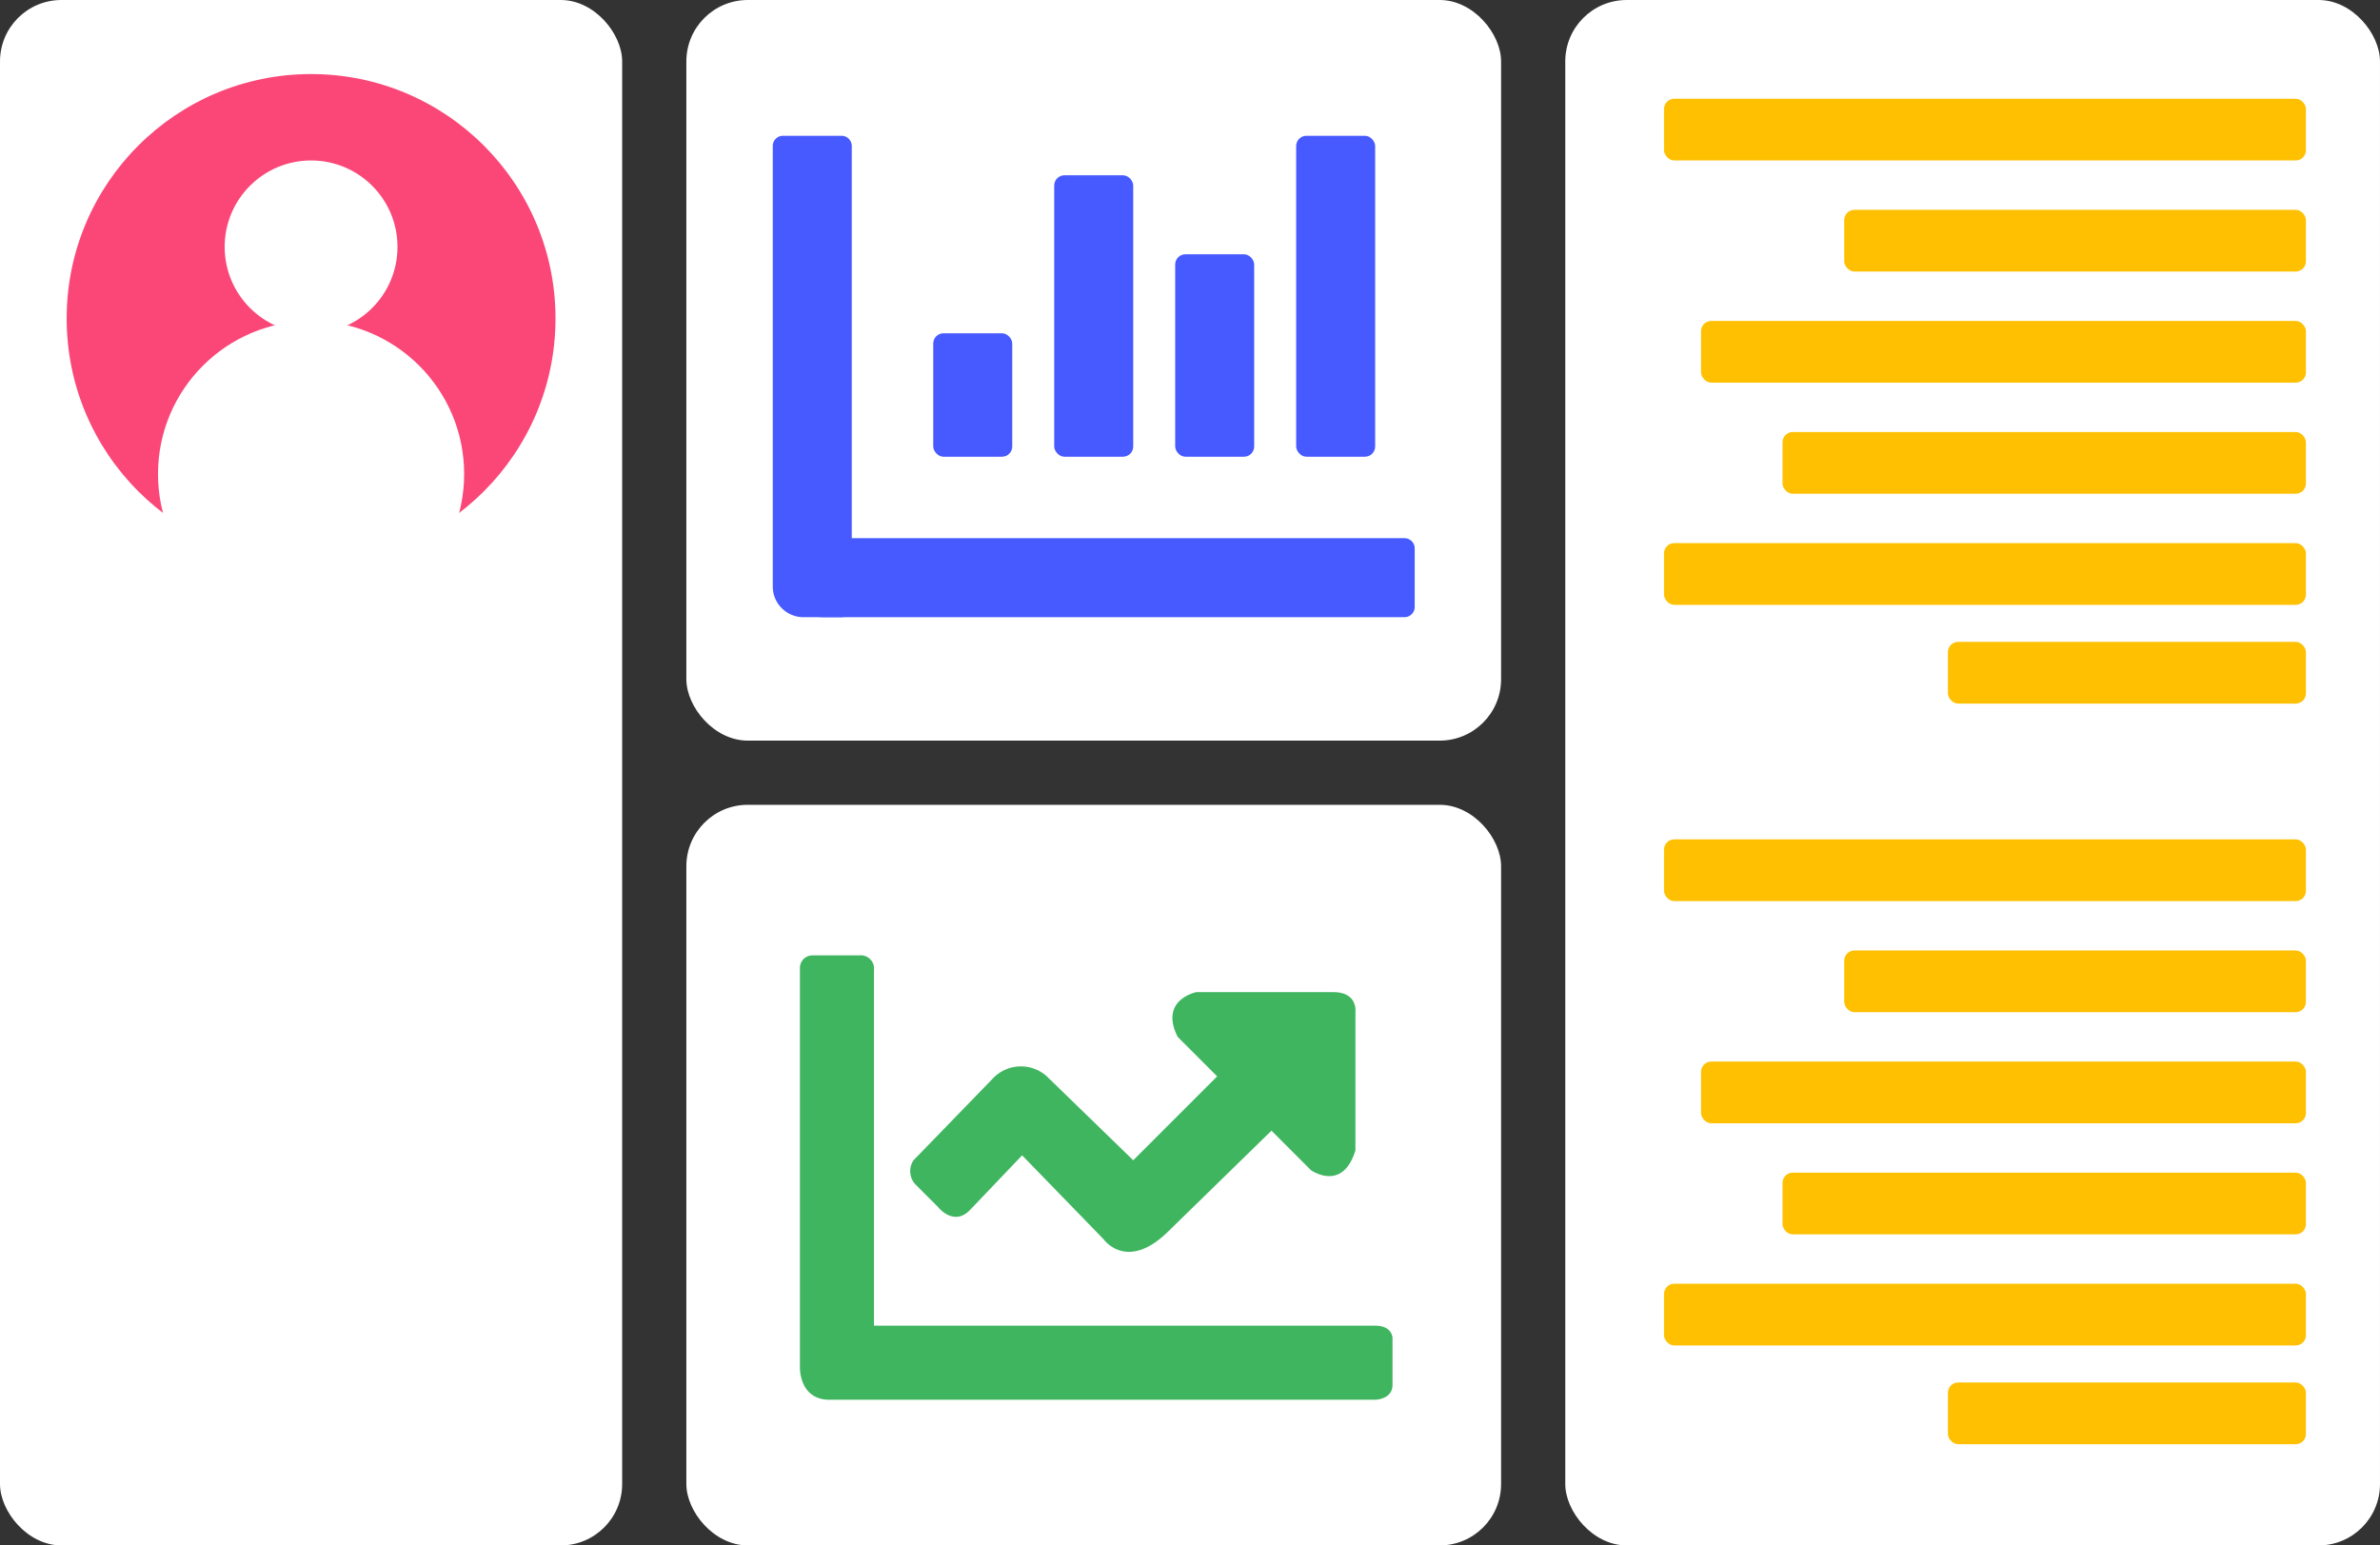
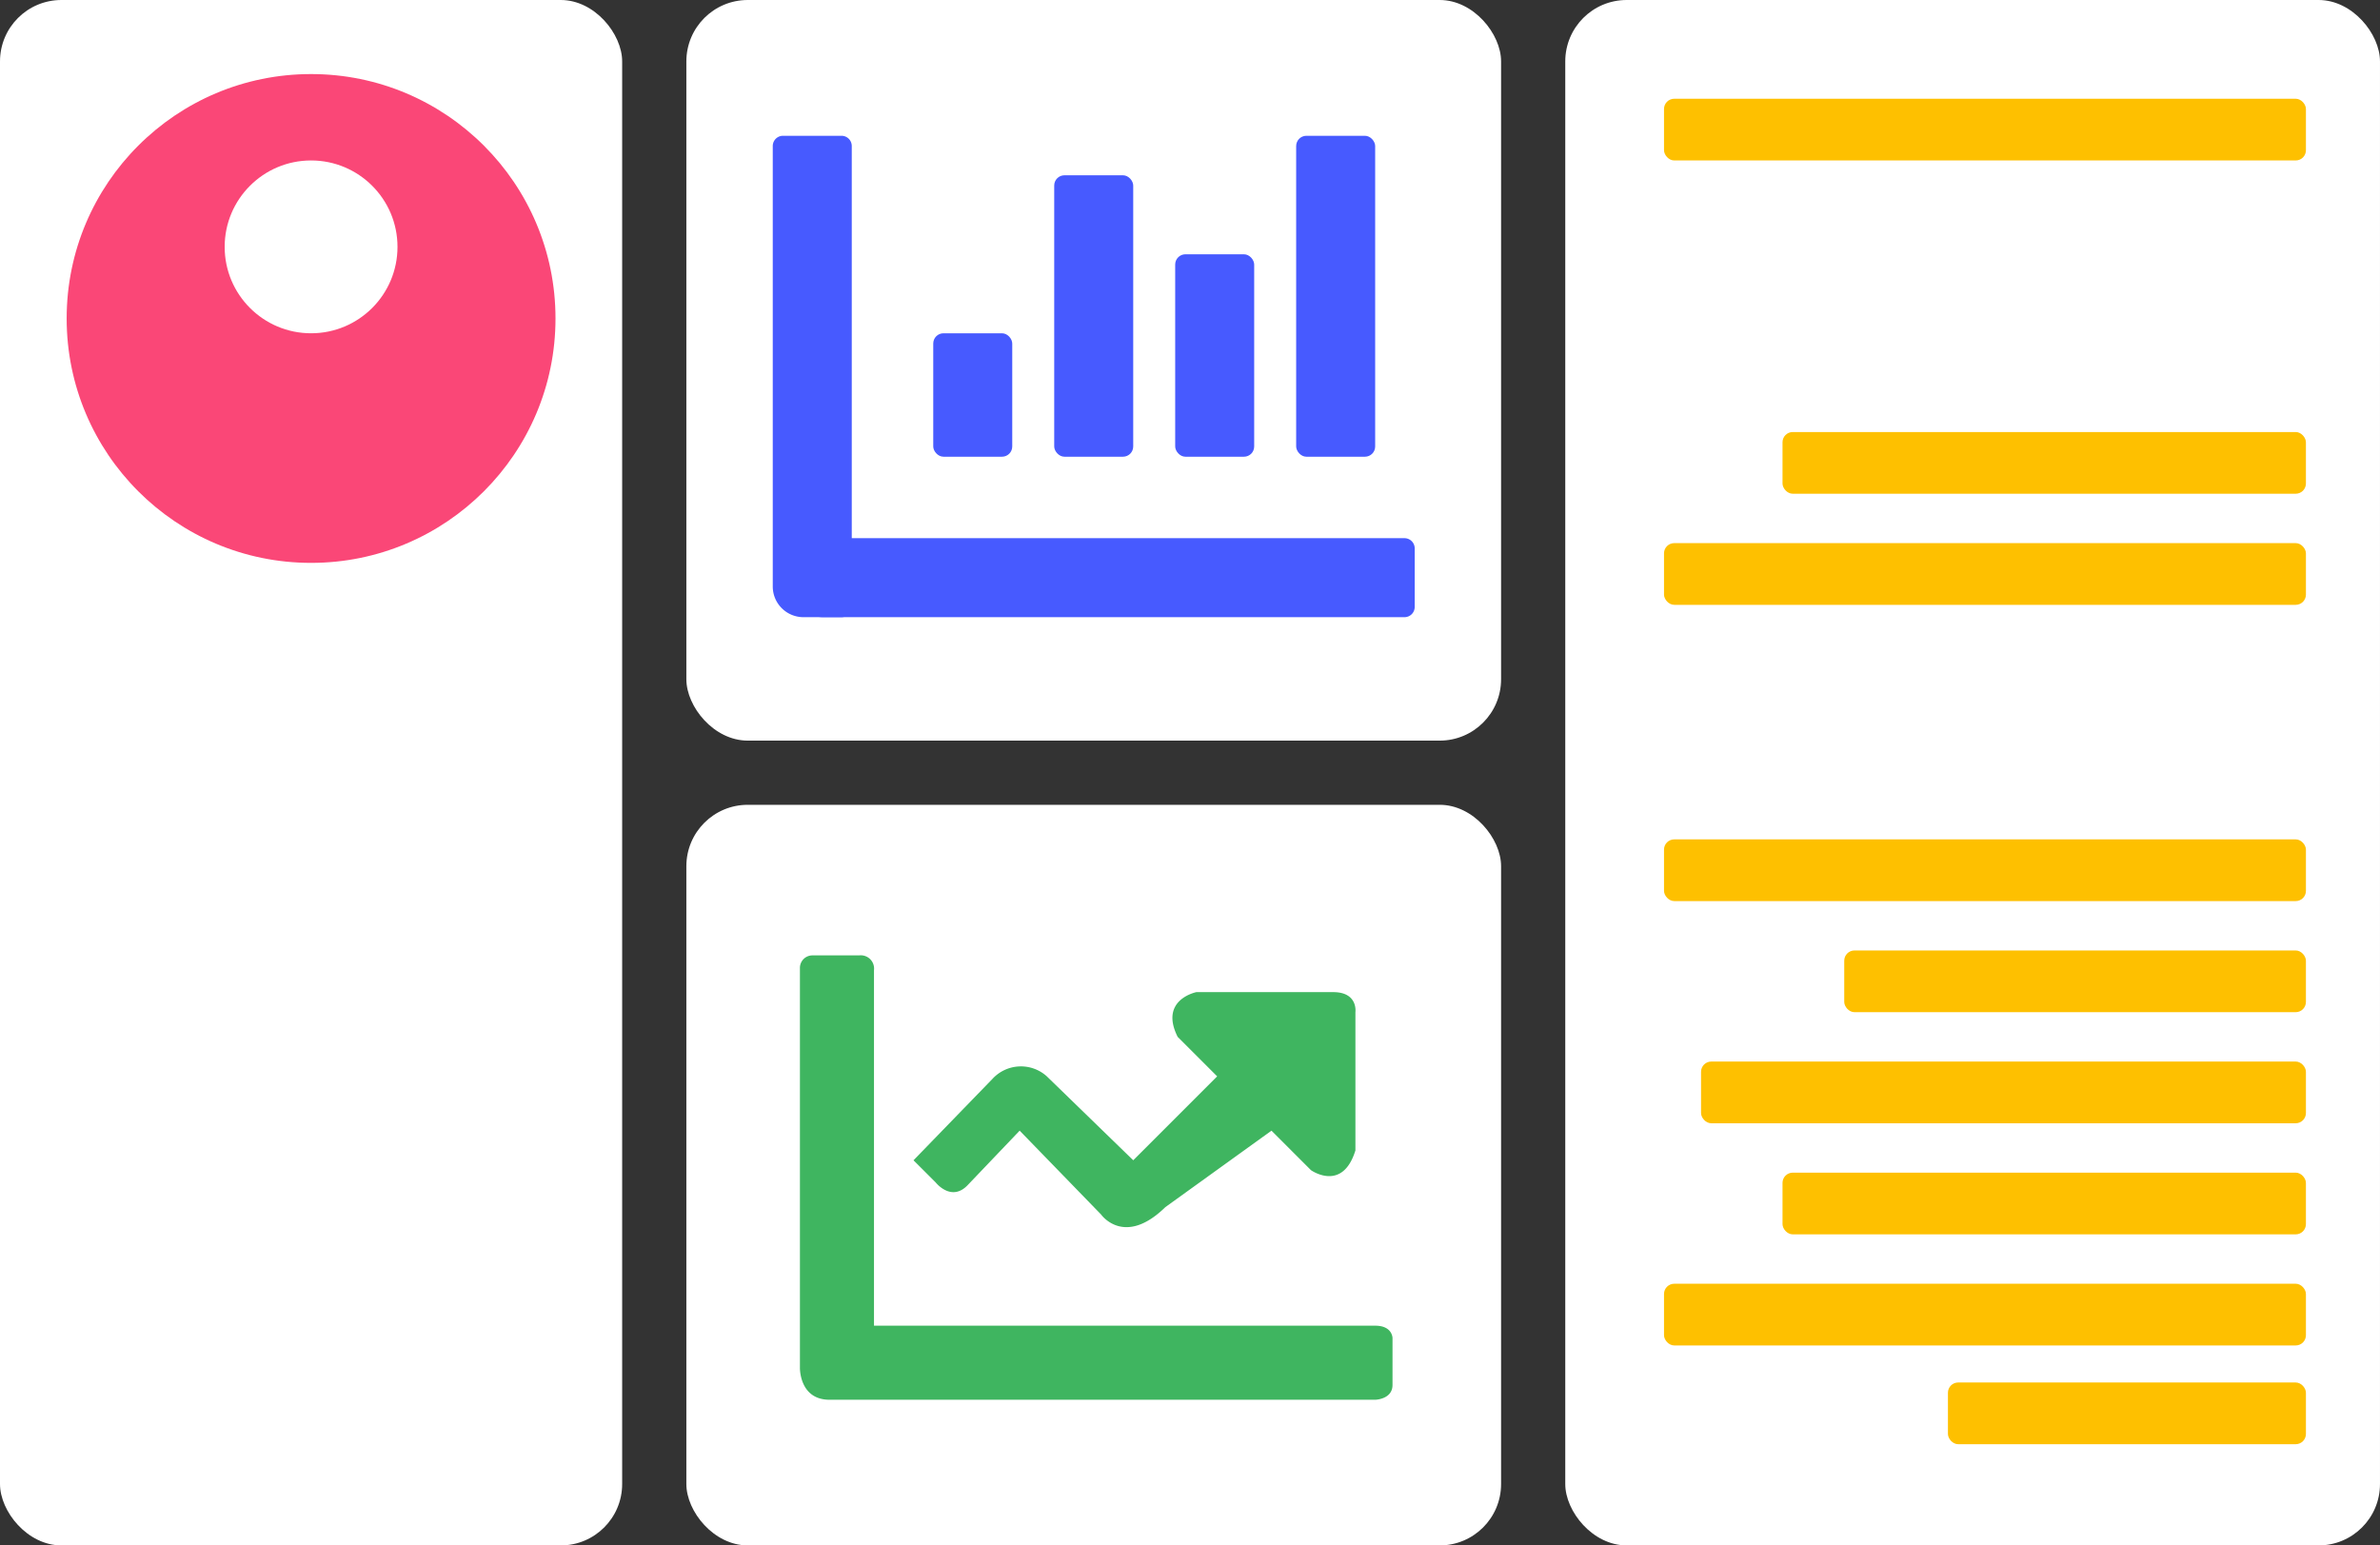
<svg xmlns="http://www.w3.org/2000/svg" id="Component_116_2" data-name="Component 116 – 2" width="232.567" height="151.024" viewBox="0 0 232.567 151.024">
  <rect x="0" y="0" width="232.567" height="151.024" fill="#333333" stroke="none" />
  <g id="Group_19_copy_3" data-name="Group 19 copy 3" transform="translate(152.953)">
    <rect id="Rounded_Rectangle_581" data-name="Rounded Rectangle 581" width="79.613" height="151.024" rx="6" fill="#fff" />
    <g id="Group_23_copy" data-name="Group 23 copy" transform="translate(9.65 9.65)">
      <rect id="Rectangle_157" data-name="Rectangle 157" width="34.982" height="6.031" rx="1" transform="translate(27.744 125.451)" fill="#fec000" />
      <rect id="Rectangle_158" data-name="Rectangle 158" width="62.726" height="6.031" rx="1" transform="translate(0 115.801)" fill="#fec000" />
      <rect id="Rectangle_650_copy_3" data-name="Rectangle 650 copy 3" width="51.145" height="6.031" rx="1" transform="translate(11.58 104.945)" fill="#fec000" />
      <rect id="Rectangle_650_copy_2" data-name="Rectangle 650 copy 2" width="59.107" height="6.031" rx="1" transform="translate(3.619 94.088)" fill="#fec000" />
      <rect id="Rectangle_650_copy" data-name="Rectangle 650 copy" width="45.114" height="6.031" rx="1" transform="translate(17.611 83.232)" fill="#fec000" />
      <rect id="Rectangle_159" data-name="Rectangle 159" width="62.726" height="6.031" rx="1" transform="translate(0 72.376)" fill="#fec000" />
-       <rect id="Rectangle_160" data-name="Rectangle 160" width="34.982" height="6.031" rx="1" transform="translate(27.744 53.076)" fill="#fec000" />
      <rect id="Rectangle_161" data-name="Rectangle 161" width="62.726" height="6.031" rx="1" transform="translate(0 43.425)" fill="#fec000" />
      <rect id="Rectangle_650_copy_3-2" data-name="Rectangle 650 copy 3-2" width="51.145" height="6.031" rx="1" transform="translate(11.58 32.569)" fill="#fec000" />
-       <rect id="Rectangle_650_copy_2-2" data-name="Rectangle 650 copy 2-2" width="59.107" height="6.031" rx="1" transform="translate(3.619 21.713)" fill="#fec000" />
-       <rect id="Rectangle_650_copy-2" data-name="Rectangle 650 copy-2" width="45.114" height="6.031" rx="1" transform="translate(17.611 10.856)" fill="#fec000" />
      <rect id="Rectangle_162" data-name="Rectangle 162" width="62.726" height="6.031" rx="1" fill="#fec000" />
    </g>
  </g>
  <g id="Group_19_copy_2" data-name="Group 19 copy 2" transform="translate(67.069 78.648)">
    <rect id="Rounded_Rectangle_581-2" data-name="Rounded Rectangle 581-2" width="79.613" height="72.376" rx="6" fill="#fff" />
    <path id="Path_1581" data-name="Path 1581" d="M386.206,447A1.222,1.222,0,0,0,385,448.206v39.083s-.08,3.136,2.9,3.136h53.317s1.689-.034,1.689-1.448v-4.584s0-1.206-1.689-1.206H392.237v-34.74A1.3,1.3,0,0,0,390.789,447Z" transform="translate(-373.902 -432.284)" fill="#3fb560" fill-rule="evenodd" />
-     <path id="Path_1582" data-name="Path 1582" d="M464.941,475.419l3.86,3.86s3.071,2.191,4.343-1.93v-13.51s.275-1.959-2.171-1.959H457.605s-3.662.724-1.831,4.371l3.86,3.86-8.2,8.2-8.444-8.2a3.777,3.777,0,0,0-5.308.241l-7.72,7.961a1.9,1.9,0,0,0,.241,2.413l2.171,2.171s1.527,1.949,3.136.241l5.066-5.308,7.961,8.2s2.251,3.2,6.273-.724Z" transform="translate(-407.765 -443.574)" fill="#3fb560" fill-rule="evenodd" />
+     <path id="Path_1582" data-name="Path 1582" d="M464.941,475.419l3.86,3.86s3.071,2.191,4.343-1.93v-13.51s.275-1.959-2.171-1.959H457.605s-3.662.724-1.831,4.371l3.86,3.86-8.2,8.2-8.444-8.2a3.777,3.777,0,0,0-5.308.241l-7.72,7.961l2.171,2.171s1.527,1.949,3.136.241l5.066-5.308,7.961,8.2s2.251,3.2,6.273-.724Z" transform="translate(-407.765 -443.574)" fill="#3fb560" fill-rule="evenodd" />
  </g>
  <g id="Group_754" data-name="Group 754" transform="translate(-14.716 -14.475)">
    <rect id="Rounded_Rectangle_581-3" data-name="Rounded Rectangle 581-3" width="79.613" height="72.376" rx="6" transform="translate(81.785 14.475)" fill="#fff" />
    <path id="Rounded_Rectangle_645" data-name="Rounded Rectangle 645" d="M1,0H6.72a1,1,0,0,1,1,1V46.044a1,1,0,0,1-1,1H3a3,3,0,0,1-3-3V1A1,1,0,0,1,1,0Z" transform="translate(90.228 27.744)" fill="#475aff" />
    <path id="Rounded_Rectangle_646" data-name="Rounded Rectangle 646" d="M1,0H59.8a1,1,0,0,1,1,1V6.72a1,1,0,0,1-1,1H3a3,3,0,0,1-3-3V1A1,1,0,0,1,1,0Z" transform="translate(92.158 67.068)" fill="#475aff" />
    <rect id="Rounded_Rectangle_639" data-name="Rounded Rectangle 639" width="7.72" height="12.063" rx="1" transform="translate(105.91 47.044)" fill="#475aff" />
    <rect id="Rounded_Rectangle_641" data-name="Rounded Rectangle 641" width="7.72" height="27.503" rx="1" transform="translate(117.731 31.604)" fill="#475aff" />
    <rect id="Rounded_Rectangle_641_copy" data-name="Rounded Rectangle 641 copy" width="7.72" height="19.783" rx="1" transform="translate(129.552 39.324)" fill="#475aff" />
    <rect id="Rounded_Rectangle_644" data-name="Rounded Rectangle 644" width="7.72" height="31.363" rx="1" transform="translate(141.374 27.744)" fill="#475aff" />
  </g>
  <g id="Group_753" data-name="Group 753" transform="translate(-14.716 -14.475)">
    <rect id="Rounded_Rectangle_601" data-name="Rounded Rectangle 601" width="60.796" height="151.024" rx="6" transform="translate(14.716 14.475)" fill="#fff" />
    <circle id="Ellipse_20" data-name="Ellipse 20" cx="23.884" cy="23.884" r="23.884" transform="translate(21.23 21.713)" fill="#fa4777" />
    <circle id="Ellipse_21" data-name="Ellipse 21" cx="8.444" cy="8.444" r="8.444" transform="translate(36.67 30.156)" fill="#fff" />
-     <circle id="Ellipse_22" data-name="Ellipse 22" cx="14.958" cy="14.958" r="14.958" transform="translate(30.156 45.838)" fill="#fff" />
  </g>
</svg>